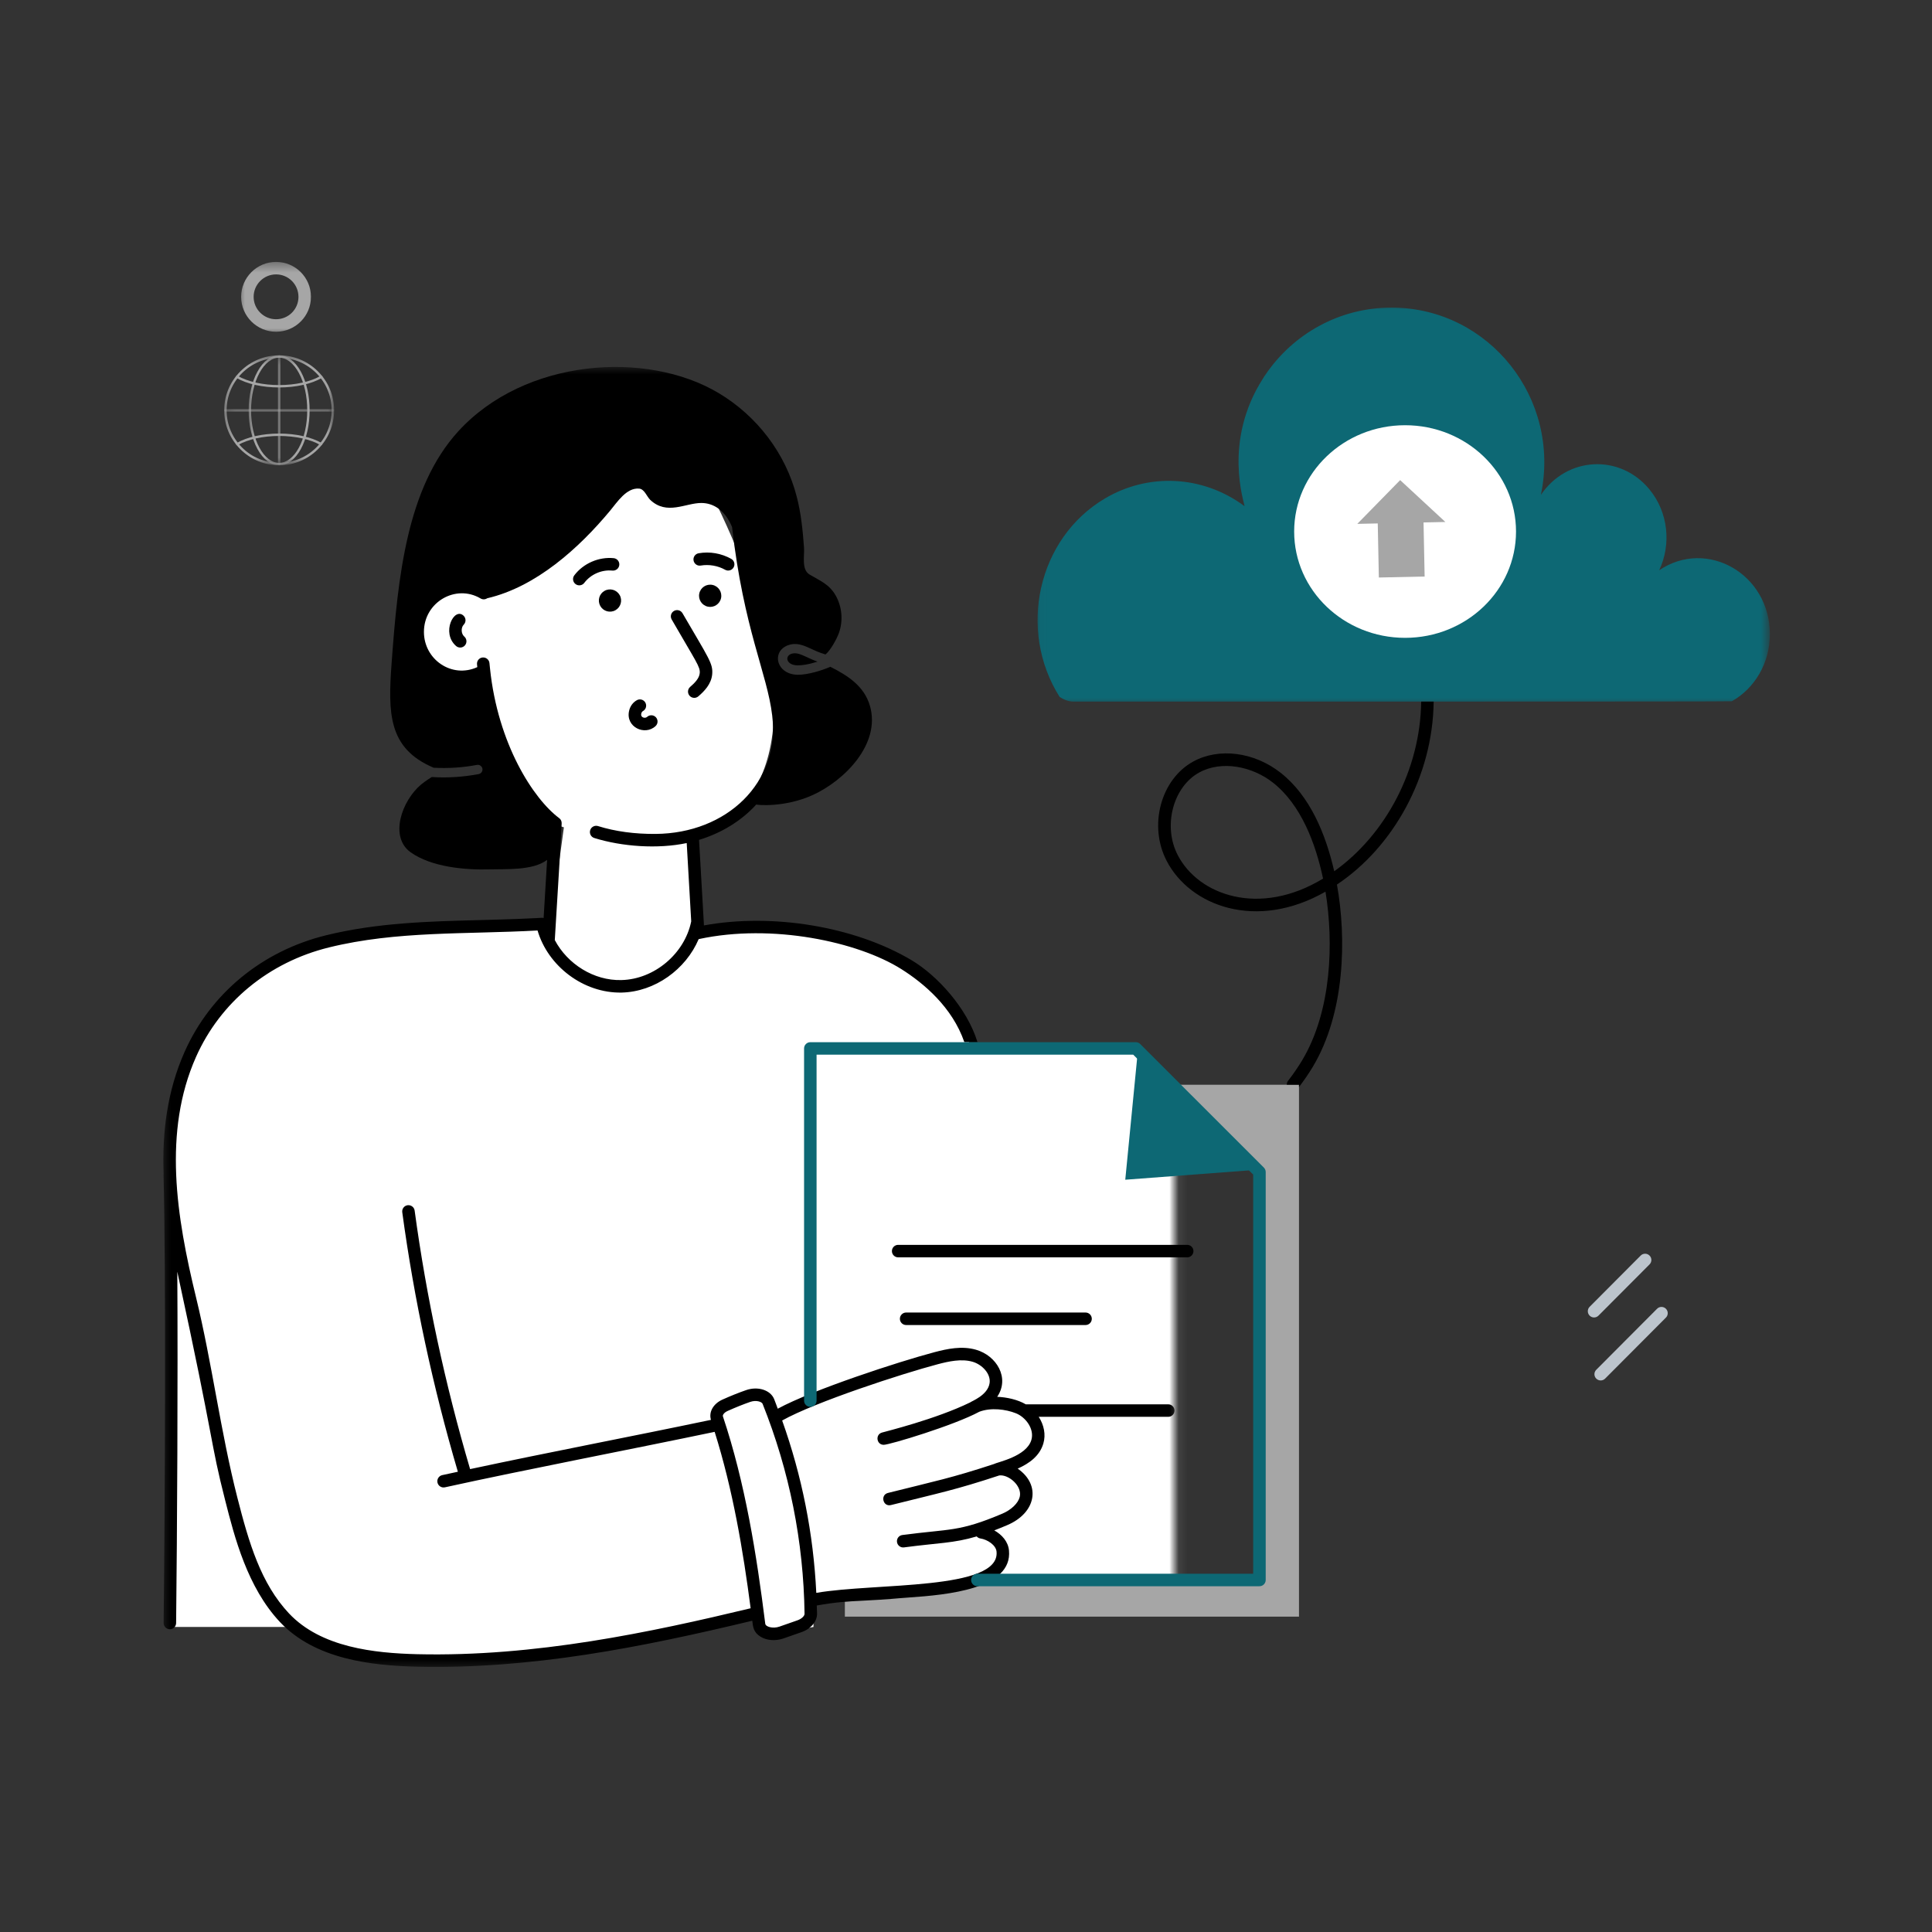
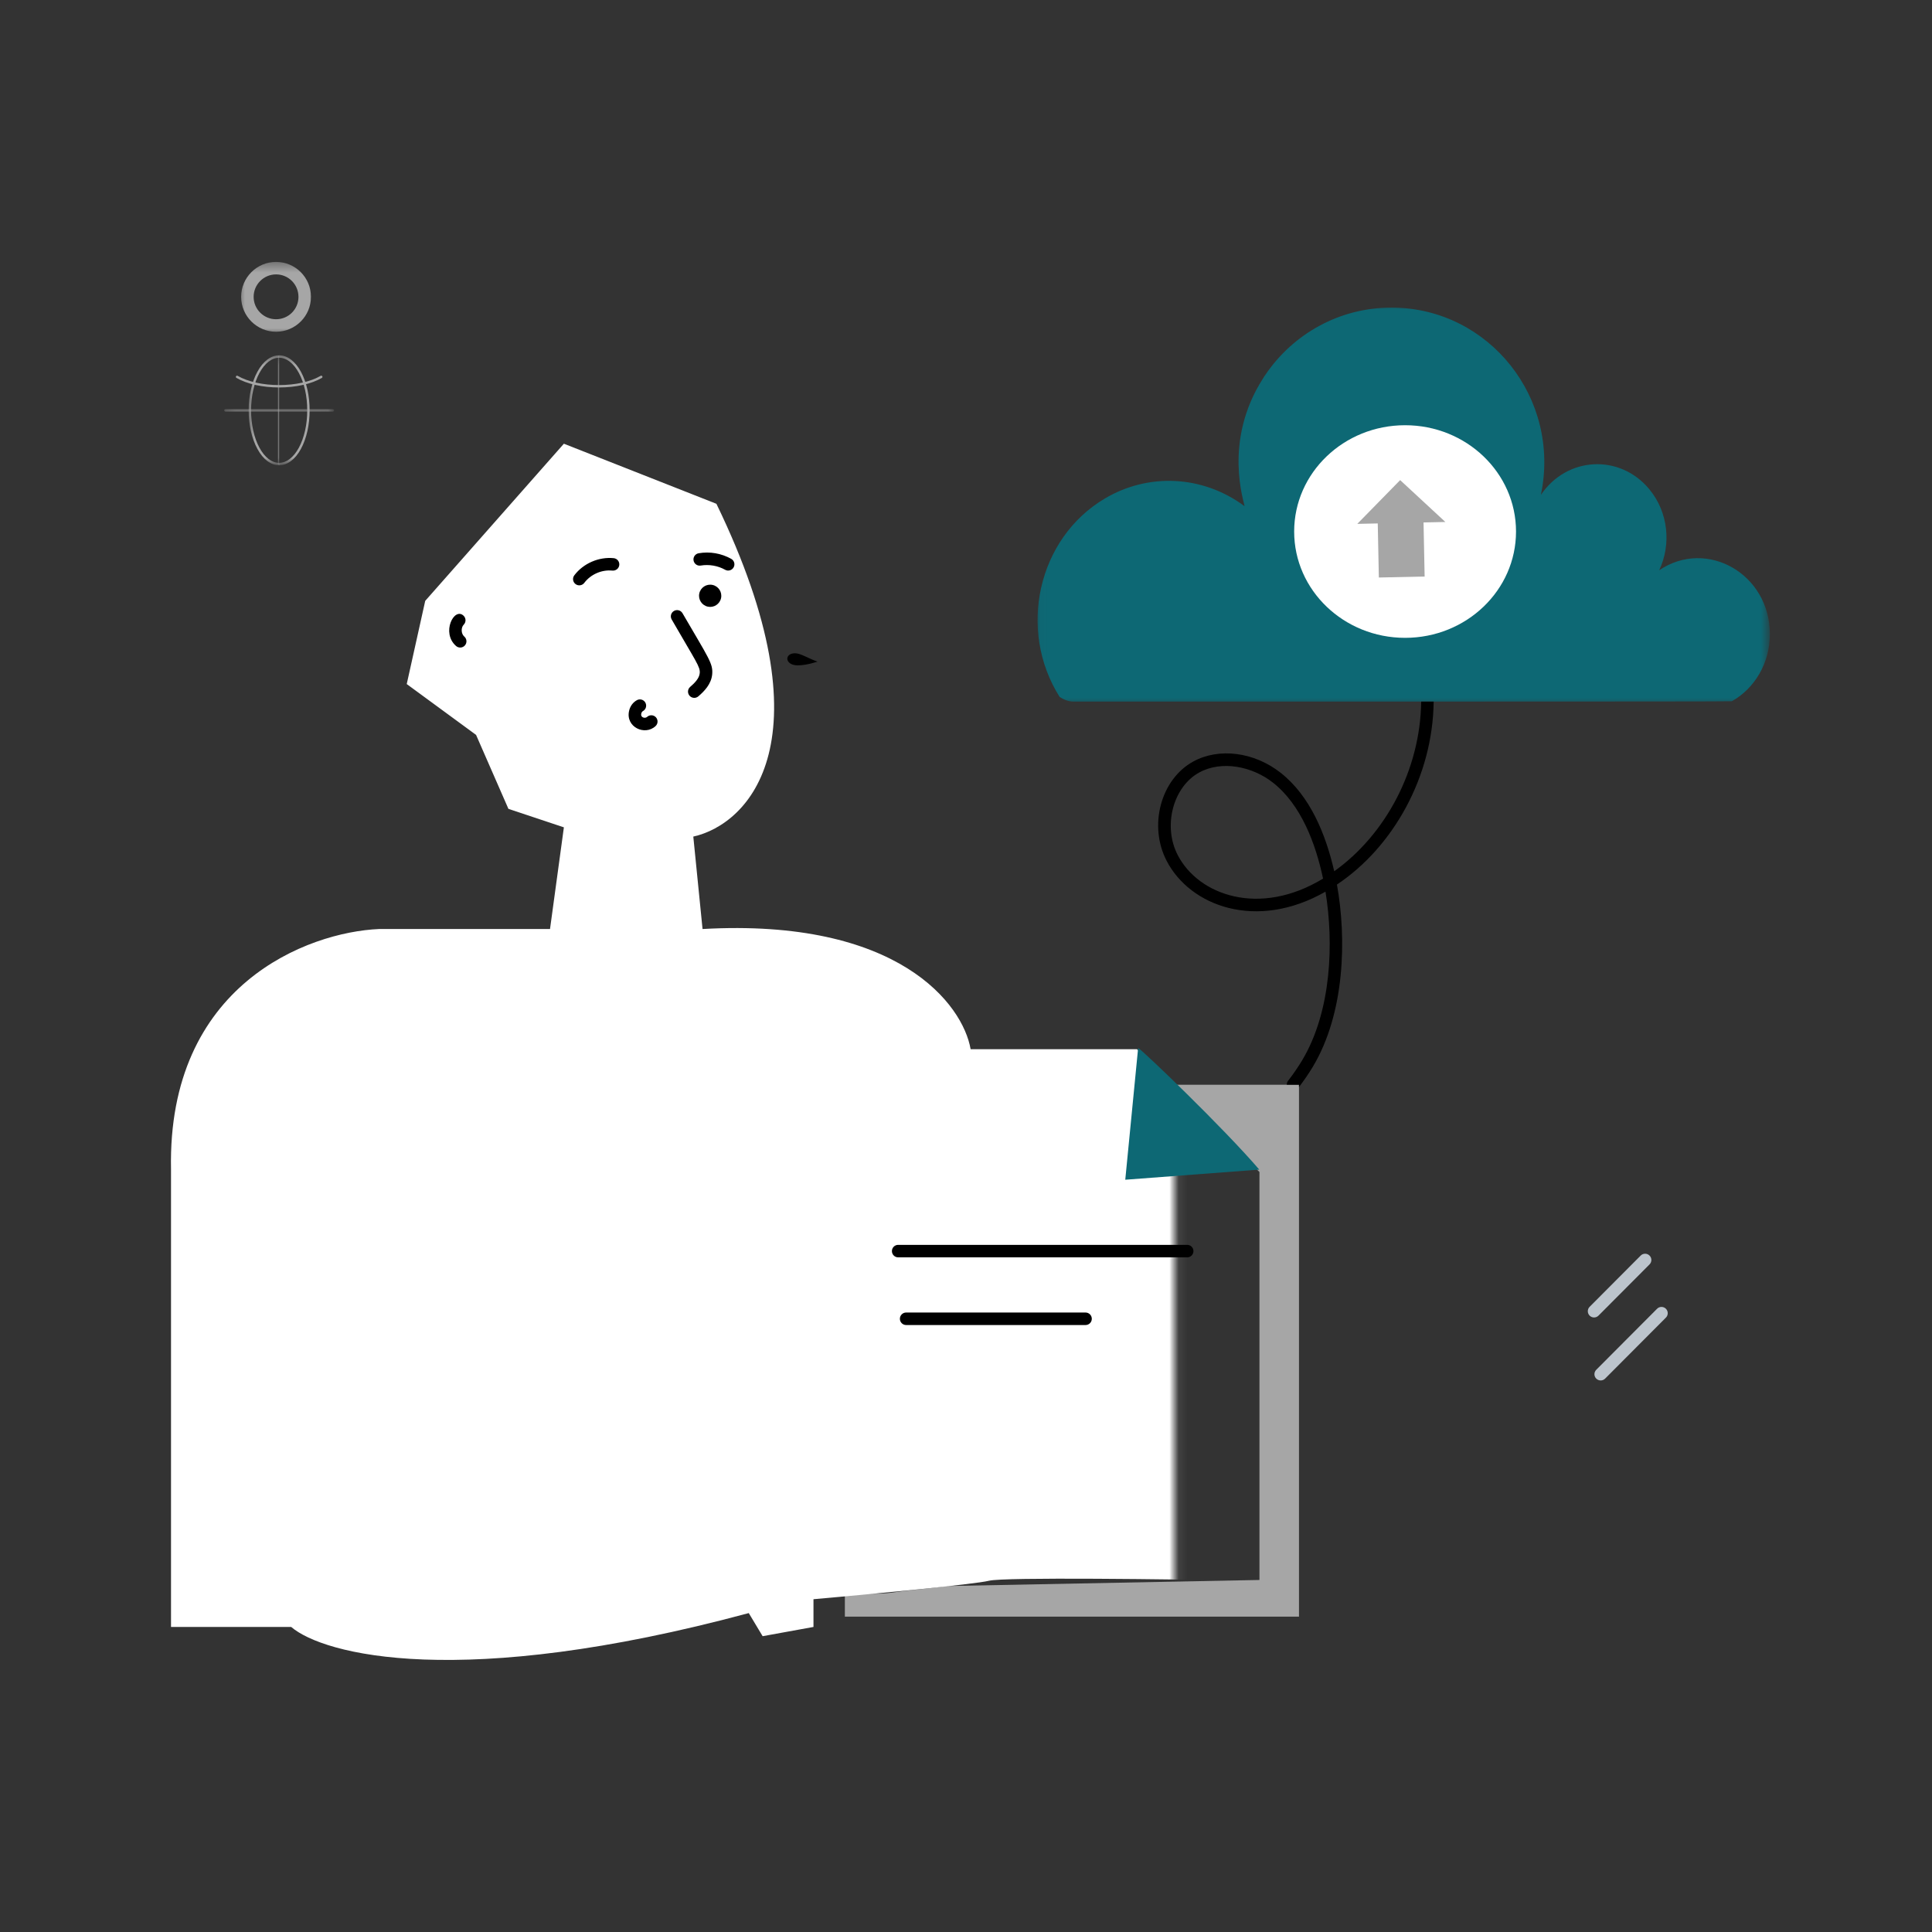
<svg xmlns="http://www.w3.org/2000/svg" width="209" height="209" viewBox="0 0 209 209" fill="none">
  <rect x="0" y="0" width="209" height="209" fill="#333333" stroke="none" />
  <mask id="mask0_19_1931" style="mask-type:luminance" maskUnits="userSpaceOnUse" x="24" y="38" width="12" height="13">
-     <path d="M24.257 38.443H35.961V50.147H24.257V38.443Z" fill="white" />
-   </mask>
+     </mask>
  <g mask="url(#mask0_19_1931)">
    <path fill-rule="evenodd" clip-rule="evenodd" d="M30.198 38.7C27.063 38.7 24.512 41.251 24.512 44.386C24.512 47.521 27.063 50.073 30.198 50.073C33.333 50.073 35.885 47.521 35.885 44.386C35.885 41.251 33.333 38.7 30.198 38.7ZM30.198 50.332C28.611 50.332 27.118 49.714 25.994 48.59C24.871 47.467 24.253 45.976 24.253 44.386C24.253 42.799 24.871 41.306 25.994 40.182C27.118 39.059 28.611 38.441 30.198 38.441C31.788 38.441 33.281 39.059 34.402 40.182C35.526 41.306 36.144 42.799 36.144 44.386C36.144 45.976 35.526 47.467 34.402 48.59C33.281 49.714 31.788 50.332 30.198 50.332Z" fill="#A6A6A6" />
  </g>
-   <path fill-rule="evenodd" clip-rule="evenodd" d="M34.729 48.164C34.707 48.164 34.685 48.159 34.664 48.146C33.573 47.521 31.944 47.162 30.198 47.162C28.455 47.162 26.826 47.521 25.733 48.146C25.672 48.183 25.592 48.161 25.557 48.098C25.52 48.037 25.542 47.957 25.605 47.922C26.735 47.273 28.409 46.901 30.198 46.901C31.988 46.901 33.662 47.273 34.794 47.922C34.855 47.957 34.877 48.037 34.842 48.098C34.818 48.142 34.775 48.164 34.729 48.164Z" fill="#A6A6A6" />
  <mask id="mask1_19_1931" style="mask-type:luminance" maskUnits="userSpaceOnUse" x="26" y="38" width="8" height="13">
    <path d="M26.752 38.443H33.997V50.147H26.752V38.443Z" fill="white" />
  </mask>
  <g mask="url(#mask1_19_1931)">
    <path fill-rule="evenodd" clip-rule="evenodd" d="M30.198 38.7C29.401 38.7 28.646 39.281 28.071 40.337C27.483 41.417 27.159 42.854 27.159 44.386C27.159 45.919 27.483 47.358 28.071 48.438C28.646 49.492 29.401 50.073 30.198 50.073C30.995 50.073 31.75 49.492 32.325 48.438C32.913 47.358 33.237 45.919 33.237 44.386C33.237 42.854 32.913 41.417 32.325 40.337C31.75 39.281 30.995 38.7 30.198 38.7ZM30.198 50.332C29.303 50.332 28.465 49.703 27.845 48.562C27.235 47.443 26.9 45.96 26.9 44.386C26.9 42.812 27.235 41.33 27.845 40.213C28.465 39.07 29.303 38.441 30.198 38.441C31.095 38.441 31.931 39.07 32.554 40.213C33.161 41.33 33.496 42.812 33.496 44.386C33.496 45.96 33.161 47.443 32.554 48.562C31.931 49.703 31.095 50.332 30.198 50.332Z" fill="#A6A6A6" />
  </g>
  <mask id="mask2_19_1931" style="mask-type:luminance" maskUnits="userSpaceOnUse" x="29" y="38" width="2" height="13">
    <path d="M29.539 38.443H30.653V50.147H29.539V38.443Z" fill="white" />
  </mask>
  <g mask="url(#mask2_19_1931)">
-     <path fill-rule="evenodd" clip-rule="evenodd" d="M30.198 50.332C30.126 50.332 30.07 50.273 30.07 50.203V38.571C30.07 38.499 30.126 38.441 30.198 38.441C30.27 38.441 30.329 38.499 30.329 38.571V50.203C30.329 50.273 30.27 50.332 30.198 50.332Z" fill="#A6A6A6" />
+     <path fill-rule="evenodd" clip-rule="evenodd" d="M30.198 50.332C30.126 50.332 30.07 50.273 30.07 50.203V38.571C30.07 38.499 30.126 38.441 30.198 38.441V50.203C30.329 50.273 30.27 50.332 30.198 50.332Z" fill="#A6A6A6" />
  </g>
  <path fill-rule="evenodd" clip-rule="evenodd" d="M30.198 41.915C28.393 41.915 26.711 41.539 25.578 40.881C25.518 40.846 25.496 40.766 25.533 40.705C25.568 40.642 25.648 40.62 25.709 40.657C26.802 41.293 28.437 41.656 30.198 41.656C31.959 41.656 33.597 41.293 34.687 40.657C34.751 40.62 34.829 40.642 34.866 40.705C34.901 40.766 34.881 40.846 34.818 40.881C33.688 41.539 32.003 41.915 30.198 41.915Z" fill="#A6A6A6" />
  <mask id="mask3_19_1931" style="mask-type:luminance" maskUnits="userSpaceOnUse" x="24" y="44" width="12" height="1">
    <path d="M24.257 44.029H35.961V44.587H24.257V44.029Z" fill="white" />
  </mask>
  <g mask="url(#mask3_19_1931)">
    <path fill-rule="evenodd" clip-rule="evenodd" d="M36.016 44.517H24.383C24.311 44.517 24.253 44.458 24.253 44.386C24.253 44.315 24.311 44.256 24.383 44.256H36.016C36.087 44.256 36.144 44.315 36.144 44.386C36.144 44.458 36.087 44.517 36.016 44.517Z" fill="#A6A6A6" />
  </g>
  <path d="M140.522 117.345V174.885H91.396V172.527C93.112 172.27 94.884 172.53 96.6 172.273C98.472 171.99 100.52 171.852 102.386 171.576L136.246 170.918V126.787L126.798 117.345H140.522Z" fill="#A6A6A6" />
  <mask id="mask4_19_1931" style="mask-type:luminance" maskUnits="userSpaceOnUse" x="112" y="32" width="80" height="45">
    <path d="M112.024 32.883H191.374V76.355H112.024V32.883Z" fill="white" />
  </mask>
  <g mask="url(#mask4_19_1931)">
    <path d="M179.487 61.69C180.811 58.899 180.48 55.418 178.431 52.94C178.431 52.94 178.431 52.931 178.425 52.931C175.251 49.084 169.51 49.357 166.688 53.541C168.878 43.119 161.115 33.383 150.693 33.275H150.523C144.867 33.275 139.873 36.146 136.901 40.526C136.806 40.655 136.719 40.783 136.645 40.918C132.242 47.759 134.631 54.383 134.631 54.756C130.061 51.36 124.163 51.17 119.526 53.926C112.248 58.226 110.054 68.162 114.634 75.401C115.113 75.691 115.57 75.895 116.128 75.895C138.793 75.887 186.672 75.915 187.347 75.861C189.798 74.482 191.461 71.752 191.461 68.602C191.461 62.08 184.627 58.206 179.487 61.69ZM151.592 67.481C145.915 67.481 141.321 62.879 141.321 57.209C141.321 51.534 145.915 46.931 151.592 46.931C157.268 46.931 161.864 51.534 161.864 57.209C161.864 62.879 157.268 67.481 151.592 67.481Z" fill="#0D6874" />
  </g>
  <mask id="mask5_19_1931" style="mask-type:luminance" maskUnits="userSpaceOnUse" x="17" y="39" width="111" height="142">
    <path d="M17.486 39.571H127.072V180.515H17.486V39.571Z" fill="white" />
  </mask>
  <g mask="url(#mask5_19_1931)">
    <path d="M41 100.5H58H59.5L61 89.5L55 87.5L51.5 79.5L44 74L46 65L61 48L77.5 54.5C89.9 80.1 81 89.167 75 90.5L76 100.5C97.2 99.3 104.167 108.667 105 113.5H123L135.5 126.5V171C126.667 170.833 108.6 170.6 107 171C105.4 171.4 93.666 172.5 88 173V176L82.5 177L81 174.5C49.8 182.9 35 179 31.5 176H18.5V126.5C18.1 106.5 33.333 100.833 41 100.5Z" fill="white" />
-     <path d="M126.38 151.917H110.966C110.08 151.397 108.889 151.144 107.875 151.105C109.257 149.065 107.82 146.657 105.586 146.013C104.043 145.568 102.456 145.917 101.091 146.276C97.248 147.291 87.924 150.332 84.136 152.391C84.005 152.047 83.887 151.701 83.75 151.362C83.356 150.375 81.998 149.936 80.72 150.378C79.936 150.648 79.05 151.002 78.159 151.403C77.16 151.852 76.655 152.746 76.91 153.598C68.219 155.42 59.635 157.048 50.855 158.925C48.148 149.748 46.128 140.343 44.855 130.958C44.804 130.588 44.463 130.333 44.095 130.379C43.725 130.429 43.465 130.769 43.516 131.139C44.794 140.559 46.82 149.999 49.531 159.21C48.969 159.332 48.394 159.454 47.839 159.576C47.476 159.656 47.245 160.016 47.325 160.381C47.404 160.738 47.754 160.976 48.131 160.895C56.713 159.005 68.62 156.717 77.31 154.895C79.292 161.206 80.385 167.736 81.203 173.979C70.409 176.57 57.891 179.246 45.151 178.948C40.509 178.834 34.735 178.231 31.259 174.532C28.219 171.291 26.931 166.93 25.67 161.982C23.861 154.893 22.949 147.5 21.205 140.337C19.08 131.613 17.608 122.424 21.207 114.33C23.841 108.41 29.077 104.095 35.578 102.493C42.915 100.684 50.402 101.088 58.152 100.657C59.271 104.5 63.105 107.459 67.252 107.374C70.849 107.289 74.195 104.866 75.584 101.585C75.595 101.583 75.606 101.587 75.615 101.585C83.511 99.882 92.796 101.868 97.503 104.835C99.926 106.361 103.015 108.952 104.322 112.74H105.743C104.626 109.072 101.393 105.523 98.594 103.862C92.456 100.218 83.548 98.752 76.148 100.111C76.146 100.1 76.152 100.094 76.15 100.083C76.174 100.446 75.628 90.976 75.621 90.858C78.059 90.114 80.202 88.801 81.819 87.022C81.793 87.09 84.889 87.388 87.922 86.004C91.329 84.456 95.295 80.504 94.111 76.368C93.49 74.206 91.692 73.076 89.826 72.131C88.856 72.558 87.373 72.995 86.335 72.995C84.749 72.995 83.99 71.861 84.186 70.94C84.366 70.056 85.333 69.603 86.158 69.671C87.179 69.754 87.904 70.394 89.3 70.799C89.842 70.355 90.517 69.135 90.754 68.467C91.226 67.15 91.091 65.624 90.395 64.407C89.692 63.183 88.699 62.826 87.571 62.149C86.685 61.616 87.038 60.122 86.977 59.243C86.842 57.392 86.659 55.539 86.193 53.743C84.996 49.054 81.902 45.013 77.759 42.532C69.924 37.844 56.746 38.8 49.566 46.668C43.999 52.783 43.043 62.452 42.368 71.678C41.97 77.145 41.968 80.953 46.91 83.051C48.477 83.138 50.053 83.038 51.593 82.747C51.862 82.692 52.135 82.875 52.187 83.151C52.235 83.421 52.059 83.685 51.782 83.739C50.09 84.059 48.375 84.166 46.707 84.057C46.193 84.375 45.673 84.76 45.558 84.863C43.446 86.639 42.103 90.543 44.423 92.2C46.666 93.791 50.269 94.13 53.032 94.046C54.671 93.996 57.647 94.2 59.186 93.02L58.807 99.314C58.457 99.229 59.173 99.349 51.95 99.532C46.465 99.671 40.794 99.815 35.254 101.182C28.346 102.885 22.777 107.476 19.973 113.781C18.092 118.009 17.526 122.487 17.702 127.026C17.7 127.048 17.691 127.068 17.691 127.092C17.957 137.415 17.854 162.121 17.7 175.567C17.695 175.939 17.996 176.246 18.368 176.25C18.37 176.25 18.375 176.25 18.377 176.25C18.747 176.25 19.047 175.952 19.052 175.582C19.165 165.617 19.252 149.479 19.18 137.572C23.317 156.604 22.687 155.768 24.362 162.315C25.37 166.275 26.75 171.698 30.275 175.458C34.093 179.522 40.213 180.18 45.118 180.299C57.477 180.587 69.475 178.181 81.379 175.327C81.462 175.978 81.488 176.561 82.263 177.047C82.969 177.489 83.927 177.524 84.739 177.249C85.411 177.021 86.067 176.779 86.678 176.572C87.713 176.22 88.398 175.41 88.388 174.556C88.383 174.262 88.364 173.971 88.355 173.679C90.438 173.309 91.681 173.241 93.338 173.159C96.482 173 96.593 172.932 98.324 172.815C102.456 172.525 109.544 171.9 109.15 167.727C109.061 166.769 108.384 166.016 107.559 165.554C107.99 165.389 108.449 165.204 108.95 164.99C112.094 163.662 112.638 160.632 110.091 158.873C111.382 158.294 112.468 157.492 112.867 156.158C113.154 155.191 112.932 154.144 112.368 153.269H126.38C126.752 153.269 127.055 152.966 127.055 152.592C127.055 152.219 126.752 151.917 126.38 151.917ZM66.007 55.237C66.765 54.331 67.77 52.729 69.149 52.857C69.71 52.905 69.98 53.73 70.339 54.074C72.146 55.781 74.16 54.403 75.88 54.412C77.151 54.418 78.414 55.154 79.191 57.005C80.463 68.112 82.999 72.852 83.533 77.387C84.419 84.691 78.597 90.151 70.934 90.212C68.659 90.231 66.562 89.946 64.692 89.363C64.335 89.254 63.956 89.452 63.845 89.807C63.734 90.164 63.932 90.543 64.289 90.654C67.281 91.585 71.154 91.866 74.287 91.2L74.774 99.671C74.069 103.163 70.788 105.939 67.22 106.022C64.244 106.1 61.389 104.293 60.016 101.694C60.194 98.713 60.778 89.328 60.76 89.093C60.773 88.875 60.691 88.653 60.501 88.511C57.699 86.426 53.855 80.48 53.008 72.316L52.947 71.724C52.907 71.354 52.574 71.091 52.204 71.125C51.834 71.162 51.564 71.495 51.603 71.868L51.634 72.168C48.886 73.427 45.86 71.356 45.86 68.358C45.86 65.13 49.311 63.151 51.991 64.742C52.222 64.879 52.5 64.858 52.709 64.718C57.991 63.49 62.624 59.306 66.007 55.237ZM86.243 175.292C85.564 175.525 85.026 175.725 84.305 175.969C83.604 176.207 82.825 175.987 82.784 175.651C81.85 168.195 80.613 160.416 78.203 153.219C78.153 153.071 78.334 152.805 78.713 152.635C79.566 152.252 80.415 151.912 81.162 151.653C81.808 151.429 82.409 151.643 82.496 151.862C85.398 159.121 86.927 166.762 87.035 174.576C87.04 174.794 86.744 175.122 86.243 175.292ZM111.571 155.772C111.033 157.573 107.922 158.152 107.485 158.389C102.904 159.894 101.182 160.22 96.059 161.503C95.2 161.718 95.511 163.035 96.388 162.813C101.631 161.5 103.324 161.185 108.097 159.611C109.113 159.478 110.605 160.76 110.313 161.931C110.141 162.622 109.398 163.333 108.425 163.747C103.695 165.748 102.806 165.363 97.614 166.055C97.246 166.103 96.985 166.442 97.035 166.812C97.083 167.18 97.418 167.444 97.792 167.394C101.557 166.893 103.133 166.956 105.656 166.207C105.756 166.316 105.887 166.401 106.044 166.425C106.84 166.547 107.74 167.152 107.805 167.853C108.203 172.079 94.662 171.208 88.305 172.314C87.996 165.935 86.759 159.683 84.612 153.667C88.183 151.664 97.588 148.599 101.437 147.582C102.628 147.269 103.999 146.962 105.212 147.312C106.226 147.604 107.206 148.603 107.052 149.624C106.851 150.946 105.103 151.573 104.946 151.712C101.239 153.524 95.814 154.852 95.406 154.973C94.664 155.193 94.821 156.297 95.598 156.297C96.242 156.297 103.229 154.188 105.941 152.72C107.189 152.246 108.8 152.446 109.906 152.888C110.973 153.315 111.92 154.603 111.571 155.772Z" fill="black" />
  </g>
-   <path d="M136.246 171.596H105.728C105.356 171.596 105.053 171.293 105.053 170.918C105.053 170.546 105.356 170.244 105.728 170.244H135.569V127.065L122.592 114.094H88.335V151.518C88.335 151.891 88.032 152.193 87.658 152.193C87.286 152.193 86.983 151.891 86.983 151.518V113.42C86.983 113.045 87.286 112.742 87.658 112.742H122.872C123.051 112.742 123.223 112.814 123.349 112.941L136.723 126.308C136.849 126.434 136.921 126.606 136.921 126.787V170.918C136.921 171.293 136.618 171.596 136.246 171.596Z" fill="#0D6874" />
  <path d="M136.227 126.526L121.729 127.621L123.121 113.367C123.584 113.598 132.365 122.021 136.227 126.526Z" fill="#0D6874" />
  <ellipse cx="152" cy="57.5" rx="12" ry="11.5" fill="white" />
  <path d="M146.829 56.672L151.466 51.937L156.358 56.467L153.996 56.517L154.114 62.367L149.161 62.474L149.043 56.624L146.829 56.672Z" fill="#A6A6A6" />
  <path d="M155.091 75.9H153.739C153.654 83.291 149.864 90.314 144.334 94.25C143.426 90.292 141.75 86.125 138.541 83.6C135.676 81.347 131.877 80.855 129.09 82.376C125.572 84.294 124.222 89.317 126.206 93.125C128.731 98.01 135.907 100.731 143.389 96.458C144.288 101.962 144.064 109.372 140.851 114.726C140.391 115.483 139.882 116.226 139.333 116.929C139.238 117.053 139.203 117.199 139.203 117.343H140.522V117.593C141.055 116.896 141.556 116.169 142.007 115.422C145.518 109.575 145.673 101.487 144.628 95.689C150.722 91.629 155.002 83.987 155.091 75.902C155.091 75.9 155.091 75.9 155.091 75.9ZM127.405 92.502C125.777 89.376 126.889 85.115 129.737 83.563C132.171 82.233 135.469 82.903 137.705 84.662C140.753 87.059 142.323 91.252 143.126 95.045C136.24 99.229 129.643 96.837 127.405 92.502Z" fill="black" />
  <path d="M128.428 134.666H97.163C96.789 134.666 96.486 134.968 96.486 135.341C96.486 135.715 96.789 136.018 97.163 136.018H128.428C128.803 136.018 129.105 135.715 129.105 135.341C129.105 134.968 128.803 134.666 128.428 134.666Z" fill="black" />
  <path d="M117.434 143.339C117.806 143.339 118.109 143.037 118.109 142.664C118.109 142.29 117.806 141.987 117.434 141.987H98.023C97.651 141.987 97.348 142.29 97.348 142.664C97.348 143.037 97.651 143.339 98.023 143.339H117.434Z" fill="black" />
  <path d="M75.808 61.18C76.697 61.03 77.657 61.196 78.442 61.635C78.765 61.818 79.178 61.703 79.361 61.376C79.544 61.052 79.429 60.641 79.104 60.458C78.038 59.859 76.786 59.641 75.58 59.85C75.212 59.913 74.963 60.262 75.027 60.63C75.092 60.998 75.438 61.246 75.808 61.18Z" fill="black" />
  <path d="M75.697 72.817C75.649 73.392 75.118 73.914 74.663 74.304C74.38 74.548 74.347 74.972 74.589 75.257C74.833 75.54 75.26 75.573 75.543 75.331C76.194 74.774 76.953 73.995 77.045 72.93C77.143 71.768 76.666 71.215 73.831 66.336C73.642 66.013 73.231 65.905 72.908 66.092C72.584 66.279 72.475 66.693 72.662 67.015C75.325 71.635 75.756 72.12 75.697 72.817Z" fill="black" />
  <path d="M63.207 63.053C63.904 62.127 65.101 61.605 66.253 61.727C66.621 61.757 66.956 61.494 66.993 61.122C67.032 60.752 66.762 60.418 66.39 60.381C64.781 60.22 63.105 60.943 62.127 62.239C61.903 62.537 61.962 62.961 62.26 63.185C62.558 63.412 62.983 63.349 63.207 63.053Z" fill="black" />
-   <path d="M65.397 63.917C64.818 64.241 64.614 64.975 64.938 65.554C65.265 66.133 65.996 66.34 66.575 66.013C67.154 65.689 67.361 64.956 67.037 64.376C66.71 63.797 65.977 63.59 65.397 63.917Z" fill="black" />
  <path d="M77.073 63.275C76.424 63.138 75.786 63.551 75.647 64.202C75.51 64.853 75.926 65.491 76.577 65.628C77.225 65.765 77.865 65.35 78.003 64.701C78.14 64.05 77.724 63.412 77.073 63.275Z" fill="black" />
  <path d="M50.169 67.568C50.428 67.3 50.421 66.874 50.153 66.612C49.135 65.624 47.693 68.456 49.341 69.887C49.624 70.13 50.049 70.1 50.295 69.817C50.539 69.536 50.508 69.109 50.227 68.863C49.877 68.561 49.846 67.903 50.169 67.568Z" fill="black" />
  <path d="M70.916 78.547C71.191 78.292 71.206 77.866 70.951 77.591C70.696 77.319 70.27 77.304 69.995 77.559C69.808 77.733 69.266 77.657 69.373 77.191C69.399 77.073 69.464 76.973 69.545 76.929C69.874 76.753 69.995 76.342 69.817 76.013C69.641 75.686 69.231 75.564 68.903 75.741C68.478 75.972 68.169 76.389 68.056 76.888C67.648 78.651 69.756 79.629 70.916 78.547Z" fill="black" />
  <path d="M85.997 70.67C85.048 70.67 84.889 71.539 85.673 71.868C86.358 72.157 87.726 71.8 88.435 71.576C87.266 71.147 86.604 70.67 85.997 70.67Z" fill="black" />
  <path d="M172.682 149.137C172.416 148.873 172.416 148.447 172.68 148.181L179.259 141.58C179.522 141.314 179.949 141.314 180.215 141.578C180.478 141.841 180.48 142.27 180.217 142.534L173.638 149.137C173.374 149.4 172.945 149.4 172.682 149.137Z" fill="#BCC4CC" />
  <path d="M171.966 142.325C171.7 142.061 171.7 141.632 171.963 141.369L177.487 135.824C177.75 135.56 178.177 135.558 178.442 135.824C178.708 136.087 178.708 136.514 178.445 136.78L172.921 142.322C172.658 142.586 172.229 142.588 171.966 142.325Z" fill="#BCC4CC" />
  <mask id="mask6_19_1931" style="mask-type:luminance" maskUnits="userSpaceOnUse" x="25" y="28" width="9" height="9">
    <path d="M25.637 28.363H33.998V36.227H25.637V28.363Z" fill="white" />
  </mask>
  <g mask="url(#mask6_19_1931)">
    <path d="M29.865 35.887C27.784 35.887 26.09 34.198 26.086 32.118C26.082 30.035 27.775 28.337 29.859 28.333C29.861 28.333 29.863 28.333 29.865 28.333C31.947 28.333 33.636 30.015 33.64 32.105C33.643 34.191 31.957 35.883 29.872 35.887C29.87 35.887 29.867 35.887 29.865 35.887ZM29.865 29.684C29.865 29.684 29.863 29.684 29.861 29.684C28.522 29.687 27.436 30.777 27.438 32.116C27.44 33.451 28.529 34.535 29.865 34.535C29.867 34.535 29.867 34.535 29.87 34.535C31.209 34.533 32.291 33.449 32.288 32.11C32.286 30.767 31.204 29.684 29.865 29.684Z" fill="#A6A6A6" />
  </g>
</svg>